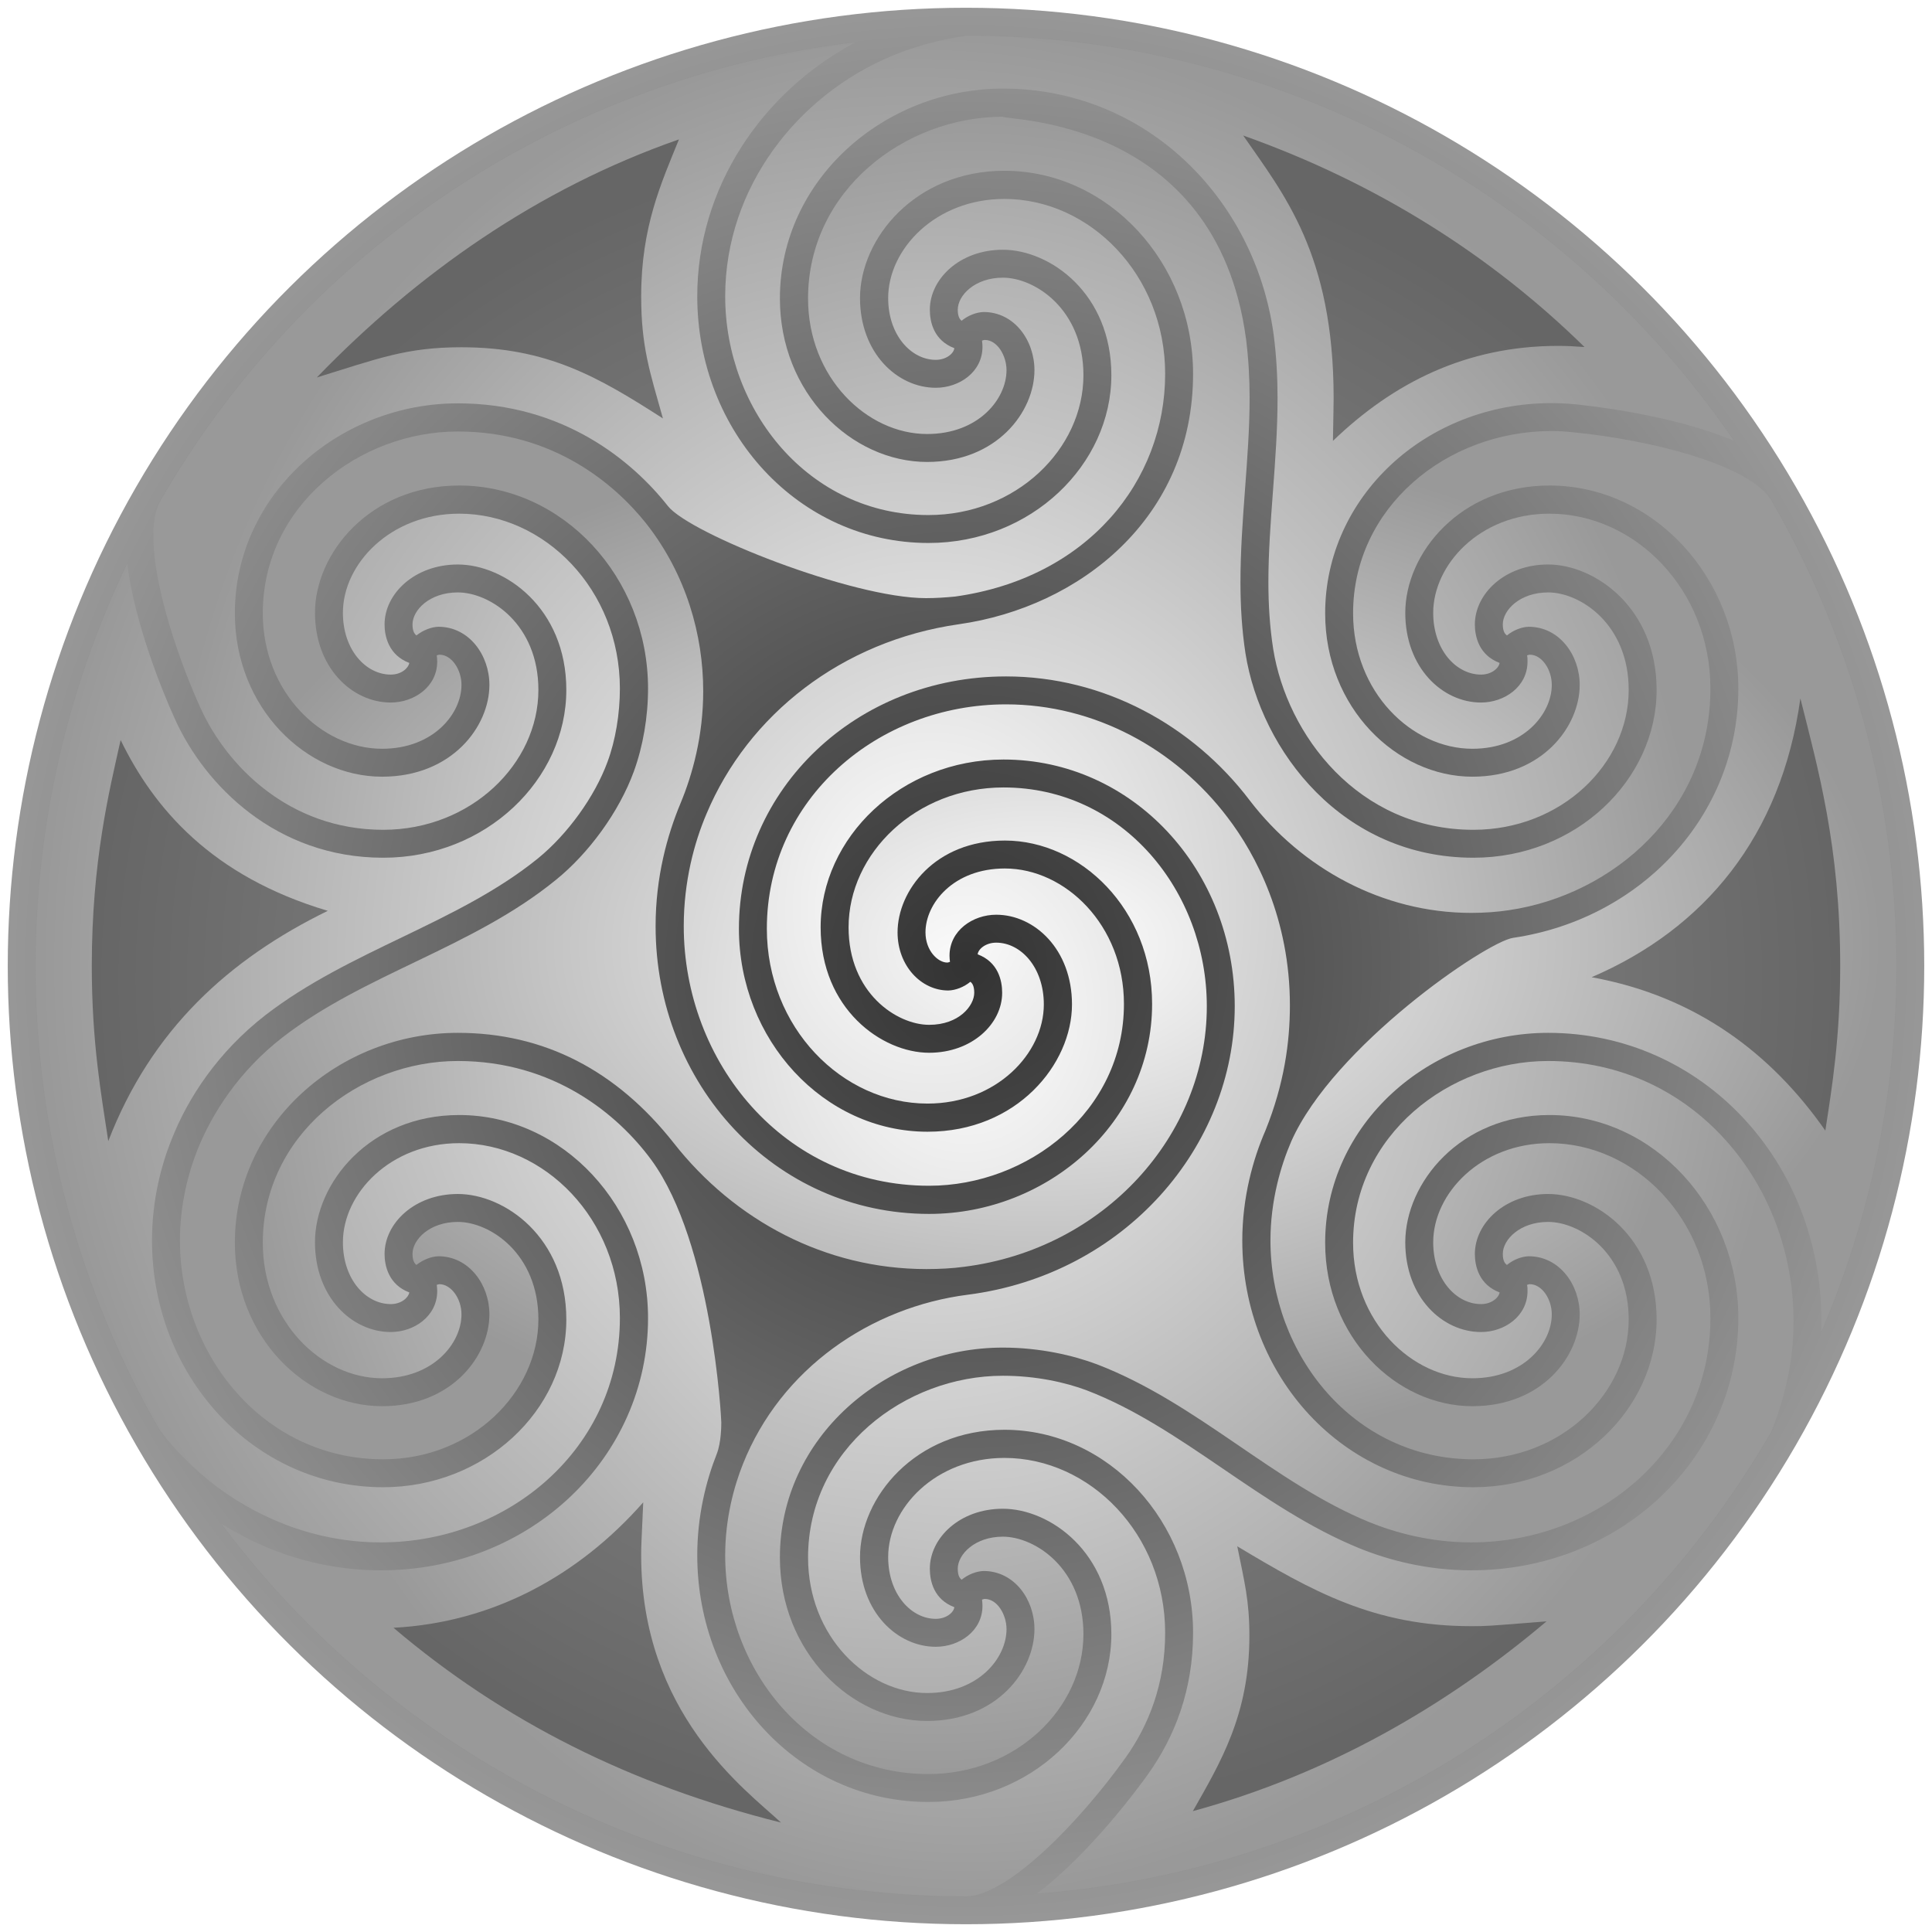
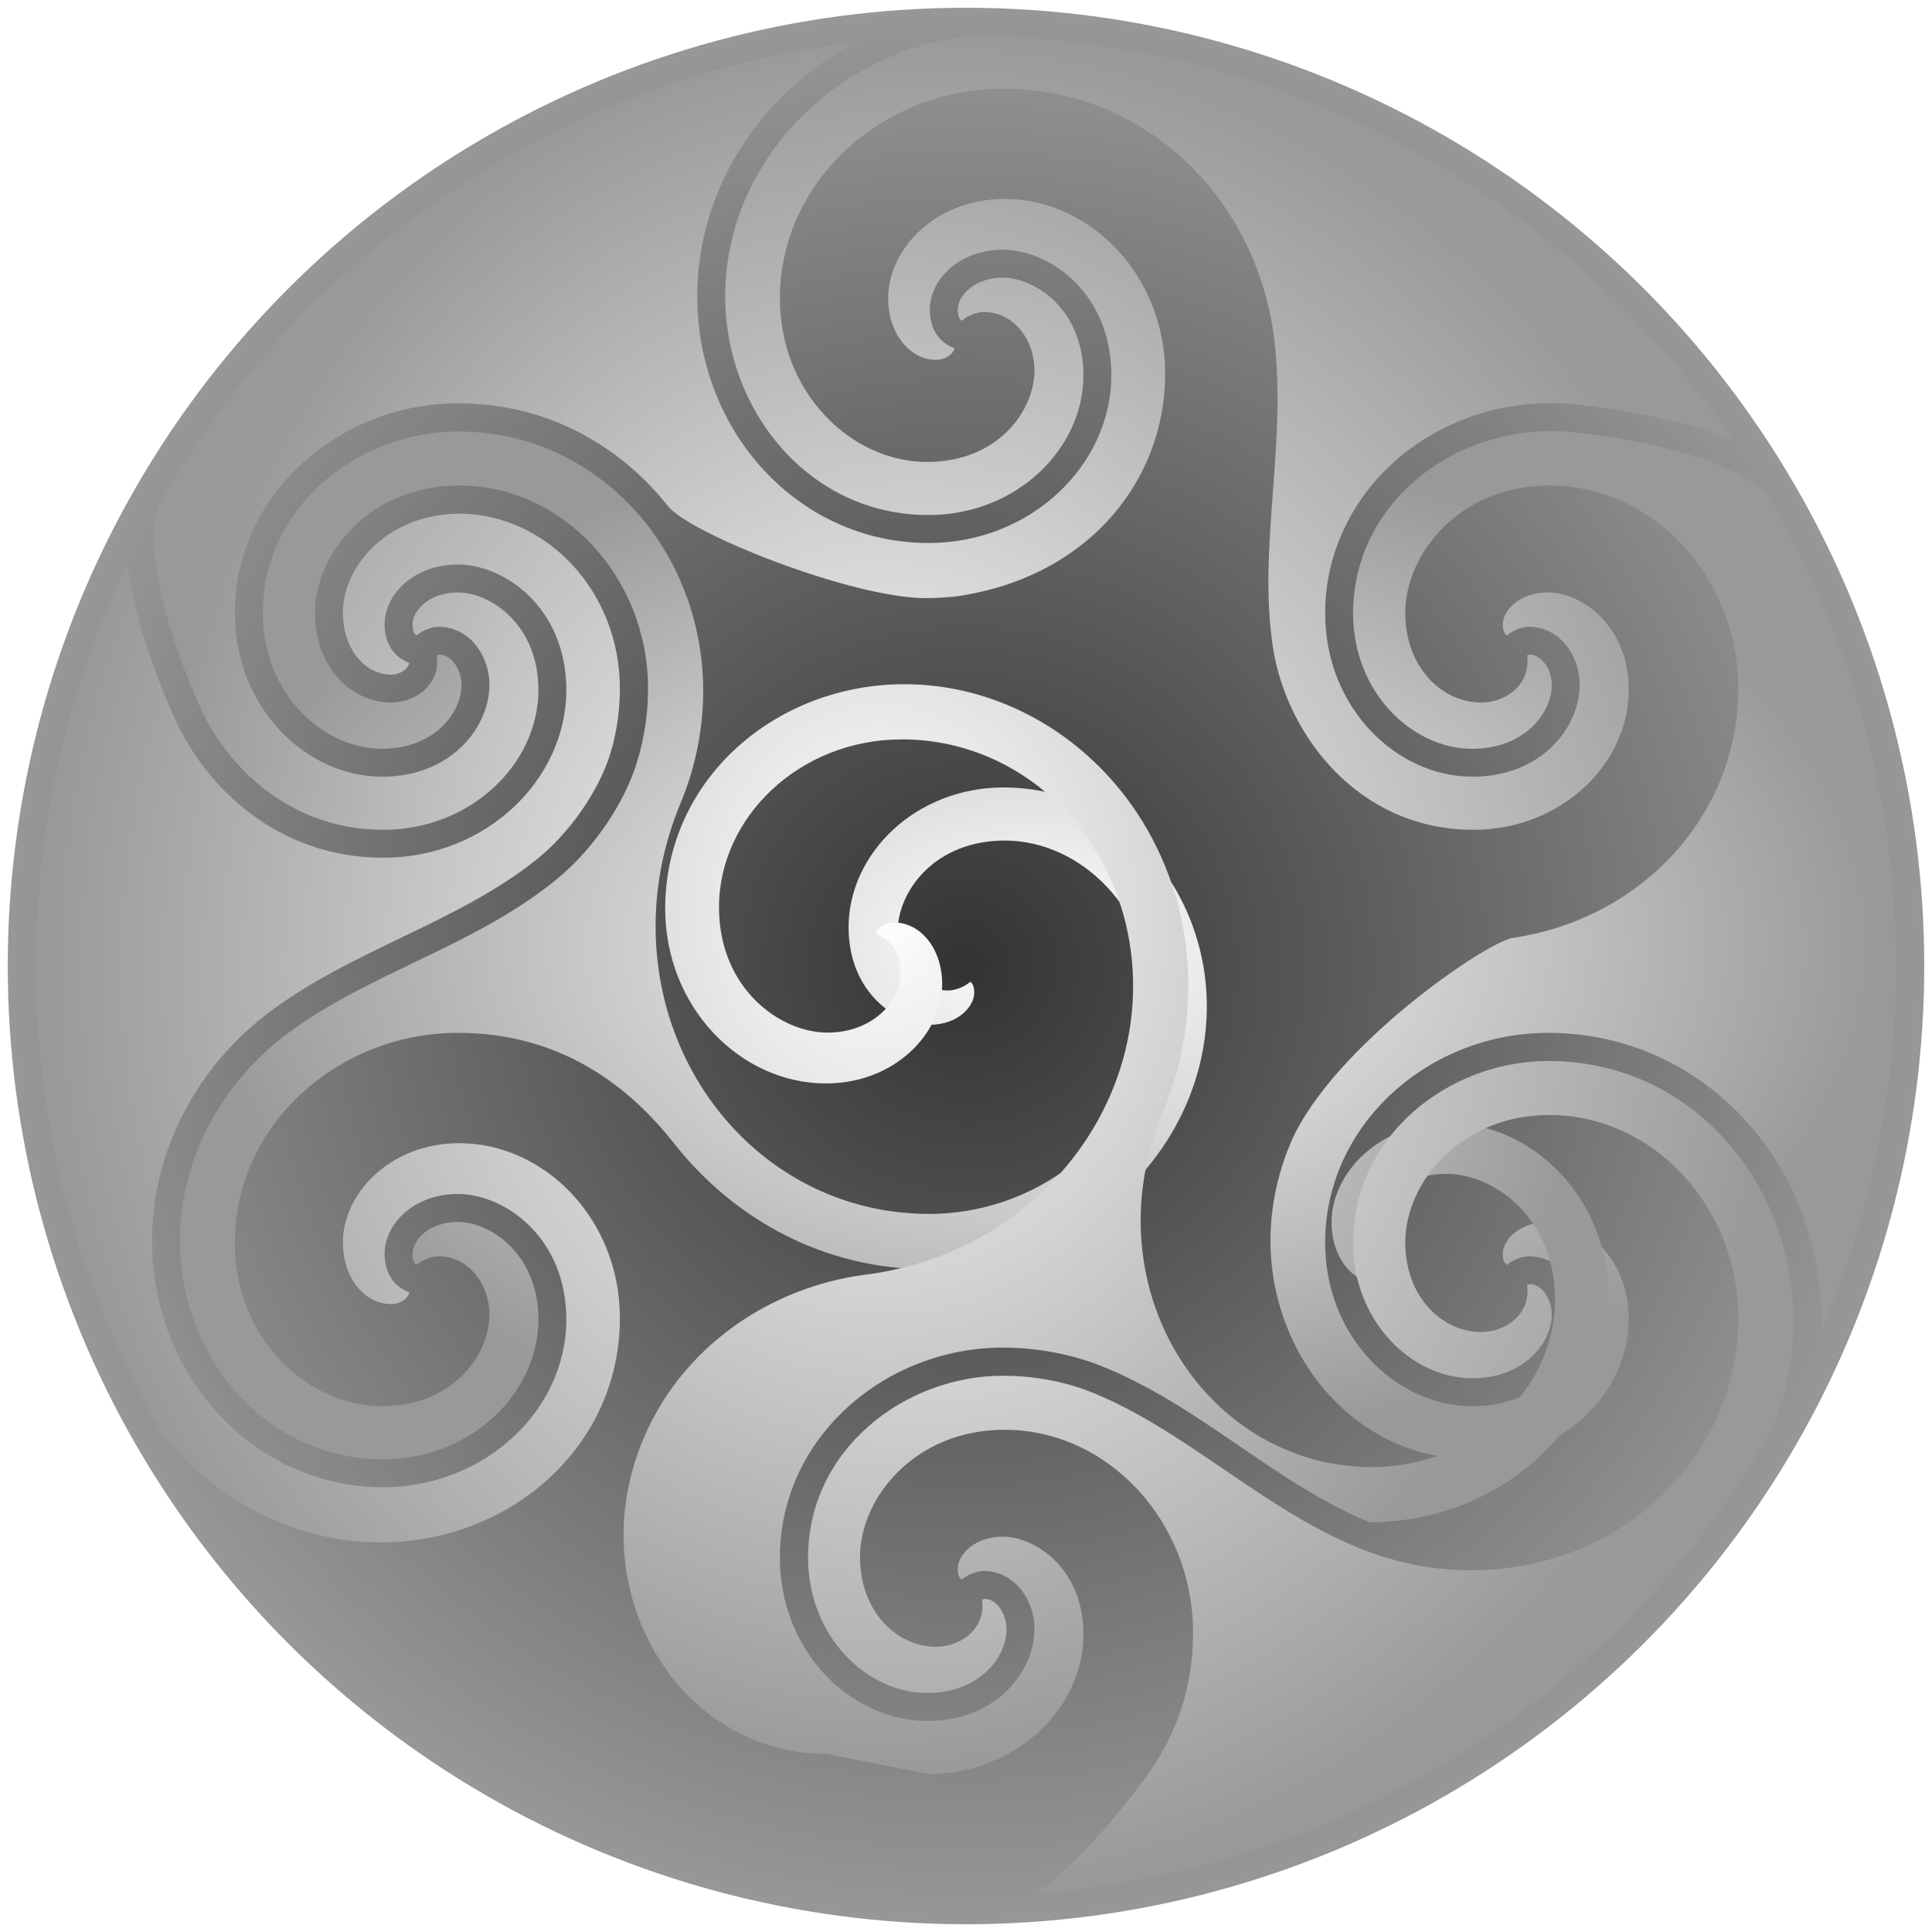
<svg xmlns="http://www.w3.org/2000/svg" width="400" height="400" viewBox="-4220 -4220 8440 8440">
  <title>Interlocked triskelions and partial triskelions in circle (pattern generated from Archimedean spirals inspired by the central design of Aberlemno cross)</title>
  <defs>
    <filter id="fz" x="0" y="0" width="1" height="1">
      <feColorMatrix type="matrix" values="0 0 0 0 0  0 0 0 0 0  0 0 0 0 0  0 0 0 1 0" />
    </filter>
    <filter id="fb" x="0" y="0" width="1" height="1">
      <feColorMatrix type="matrix" values="0 0 0 0 0  0 0 0 0 0  0 0 1 0 0  0 0 0 1 0" />
    </filter>
    <filter id="fg" x="0" y="0" width="1" height="1">
      <feColorMatrix type="matrix" values="0 0 0 0 0  0 1 0 0 0  0 0 0 0 0  0 0 0 1 0" />
    </filter>
    <filter id="fgb" x="0" y="0" width="1" height="1">
      <feColorMatrix type="matrix" values="0 0 0 0 0  0 1 0 0 0  0 0 1 0 0  0 0 0 1 0" />
    </filter>
    <filter id="fr" x="0" y="0" width="1" height="1">
      <feColorMatrix type="matrix" values="1 0 0 0 0  0 0 0 0 0  0 0 0 0 0  0 0 0 1 0" />
    </filter>
    <filter id="frb" x="0" y="0" width="1" height="1">
      <feColorMatrix type="matrix" values="1 0 0 0 0  0 0 0 0 0  0 0 1 0 0  0 0 0 1 0" />
    </filter>
    <filter id="frg" x="0" y="0" width="1" height="1">
      <feColorMatrix type="matrix" values="1 0 0 0 0  0 1 0 0 0  0 0 0 0 0  0 0 0 1 0" />
    </filter>
    <linearGradient id="lg">
      <stop offset="0" style="stop-color:#777777" />
      <stop offset="0.5" style="stop-color:#FFFFFF" />
      <stop offset="1" style="stop-color:#777777" />
    </linearGradient>
    <radialGradient id="brg">
      <stop stop-color="#333333" offset="0" />
      <stop stop-color="#999999" offset="1" />
    </radialGradient>
    <radialGradient id="rg">
      <stop stop-color="#ffffff" offset="0" />
      <stop stop-color="#999999" offset="1" />
    </radialGradient>
    <radialGradient id="urg">
      <stop stop-color="#ffffff" offset="0" />
      <stop stop-color="#999999" offset="1" />
    </radialGradient>
    <radialGradient id="irg">
      <stop stop-color="#999999" offset="0" />
      <stop stop-color="#666666" offset="1" />
    </radialGradient>
  </defs>
  <g transform="rotate(-90)scale(1,-1)">
    <circle r="4186.11" style="fill:url(#brg);" />
    <path style="fill:url(#rg);filter:url(#fb)" d="M-2155,2546 c0,-388,293,-678,611,-678 c287,0,426,211,426,352 c0,123,-77,198,-140,198 c-32,0,-43,-11,-48,-17 c23,-29,37,-65,38,-96 c0,-133,-123,-223,-254,-223 c-181,0,-401,163,-401,469 c0,331,300,643,714,643 c518,0,917,-454,917,-974 c0,-377,-164,-693,-481,-943 c-339,-266,-551,-663,-551,-1104 c0,-57,3,-114,10,-165 c77,-611,574,-1060,1138,-1060 c502,0,956,367,956,888 c0,383,-288,677,-611,677 c-287,0,-426,-211,-426,-352 c0,-131,84,-197,140,-197 c32,0,43,10,48,17 c-23,28,-37,64,-38,96 c0,120,109,222,254,222 c181,0,401,-163,401,-469 c0,-330,-300,-643,-714,-643 c-518,0,-917,455,-917,974 c0,676,567,1195,1257,1195 c215,0,398,-51,537,-109 c125,-52,294,-99,490,-99 c243,0,508,73,732,249 c171,136,402,405,402,823 c0,431,-324,852,-794,852 c-345,0,-592,-257,-592,-521 c0,-224,153,-347,279,-347 c67,0,132,43,132,96 c0,4,-2,8,-3,12 c-9,-1,-17,-2,-27,-2 c-110,0,-179,101,-179,203 c0,169,152,331,392,331 c259,0,556,-239,556,-630 c0,-454,-402,-825,-887,-825 c-124,0,-252,22,-362,62 c-178,65,-359,198,-475,342 c-296,364,-410,836,-687,1193 c-145,187,-328,306,-490,371 c-98,39,-238,77,-397,77 c-500,0,-956,-366,-956,-888Z M-2155,-2217 c0,-384,288,-678,611,-678 c287,0,426,211,426,352 c0,123,-77,198,-140,198 c-32,0,-43,-11,-48,-18 c23,-28,37,-64,38,-95 c0,-135,-125,-223,-254,-223 c-181,0,-401,163,-401,469 c0,331,300,643,714,643 c518,0,917,-454,917,-974 c0,-674,-565,-1194,-1257,-1194 c-16,0,-33,0,-49,1 c503,-216,1047,-328,1598,-328 c726,0,1424,194,2032,545 c158,91,268,535,300,871 c3,28,5,59,5,90 c0,463,-337,867,-796,867 c-345,0,-592,-257,-592,-521 c0,-224,153,-347,279,-347 c67,0,132,43,132,96 c0,4,-2,8,-3,12 c-9,-2,-17,-2,-27,-2  c-111,0,-179,102,-179,203 c0,169,152,331,392,331 c259,0,556,-239,556,-630 c0,-454,-402,-825,-887,-825 c-556,0,-1007,426,-1089,984 c-18,119,-474,785,-889,969 c-106,46,-260,91,-433,91 c-500,0,-956,-365,-956,-887Z" />
-     <path style="fill:url(#rg);filter:url(#fr)" d="M-960,161 c0,-431,324,-851,794,-851 c345,0,592,257,592,520 c0,225,-153,347,-279,347 c-81,0,-132,-55,-132,-95 c0,-4,2,-8,3,-12 c9,1,17,2,27,2 c110,0,179,-102,179,-204 c0,-167,-151,-331,-392,-331 c-260,0,-556,240,-556,631 c0,454,402,824,887,824 c608,0,1102,-511,1102,-1167 c0,-426,-213,-815,-541,-1064 c-297,-227,-492,-581,-492,-968 c0,-57,4,-114,12,-166 c67,-454,434,-879,968,-879 c432,0,764,329,764,703 c0,307,-225,508,-433,508 c-163,0,-270,-101,-270,-209 c0,-47,29,-78,51,-81 c34,90,115,108,168,108 c134,0,262,-131,262,-320 c0,-204,-189,-474,-548,-474 c-392,0,-733,351,-733,800 c0,573,467,928,892,996 c104,16,209,22,312,22 c273,0,543,-40,804,-40 c88,0,175,5,261,16 c968,132,951,1055,968,1062 c0,428,-322,851,-794,851 c-345,0,-592,-257,-592,-520 c0,-225,153,-347,279,-347 c63,0,132,40,132,95 c0,4,-2,8,-3,12 c-9,-1,-17,-2,-27,-2 c-110,0,-179,101,-179,204 c0,168,152,331,392,331  c259,0,556,-240,556,-631 c0,-454,-402,-824,-887,-824 c-630,0,-1019,495,-1094,1023 c-73,511,-395,921,-829,1103 c-125,53,-294,99,-490,99 c-592,0,-1134,-436,-1134,-1072Z M-4064,0 c0,-183,330,-500,604,-696 c141,-101,322,-174,547,-174 c432,0,764,329,764,702 c0,301,-219,508,-433,508 c-163,0,-270,-101,-270,-208 c0,-47,29,-79,51,-81 c34,90,115,107,168,107 c134,0,262,-130,262,-319 c0,-206,-191,-474,-548,-474 c-390,0,-733,349,-733,799 c0,567,485,1010,1078,1010 c173,0,326,-39,442,-85 c51,-20,125,-20,139,-20 c17,0,782,40,1145,305 c199,146,433,426,433,846 c0,431,-324,852,-794,852 c-345,0,-592,-257,-592,-521 c0,-224,153,-347,279,-347 c71,0,132,47,132,96 c0,4,-2,8,-3,12 c-9,-1,-17,-2,-27,-2 c-110,0,-179,101,-179,203 c0,169,152,331,392,331 c259,0,556,-239,556,-630 c0,-454,-402,-825,-887,-825 c-608,0,-1102,512,-1102,1167 c0,279,89,514,203,696 c-1016,-761,-1627,-1963,-1627,-3252Z" />
-     <path style="fill:url(#rg);filter:url(#fg)" d="M-3530,164 c0,-383,288,-677,611,-677 c287,0,426,211,426,352 c0,122,-77,197,-140,197 c-32,0,-43,-10,-48,-17 c23,-28,37,-64,38,-96 c0,-133,-123,-222,-254,-222 c-181,0,-401,163,-401,469 c0,330,300,643,714,643 c524,0,917,-460,917,-974 c0,-164,-35,-310,-73,-411 c-168,-438,-519,-773,-690,-1191 c-45,-111,-88,-266,-88,-444 c0,-560,414,-1045,980,-1045 c432,0,764,329,764,703 c0,300,-219,508,-433,508 c-163,0,-270,-101,-270,-209 c0,-47,29,-78,51,-81 c34,90,115,108,168,108 c134,0,262,-131,262,-320 c0,-205,-189,-474,-548,-474 c-390,0,-733,349,-733,800 c0,563,482,1010,1078,1010 c188,0,356,-47,480,-101 c203,-82,386,-107,547,-107 c377,0,659,148,822,273 c298,226,493,580,493,967 c0,561,-414,1045,-980,1045 c-432,0,-764,-329,-764,-702 c0,-301,219,-508,433,-508 c163,0,270,101,270,208 c0,47,-29,79,-51,81 c-34,-90,-115,-107,-168,-107 c-135,0,-262,131,-262,319 c0,206,191,474,548,474 c392,0,733,-351,733,-799 c0,-564,-482,-1010,-1078,-1010 c-613,0,-1172,481,-1260,1166 c-54,424,-322,817,-741,983 c-98,39,-238,77,-397,77 c-500,0,-956,-366,-956,-888Z M595,2546 c0,-383,288,-678,611,-678 c287,0,426,211,426,352 c0,123,-77,198,-140,198 c-32,0,-43,-11,-48,-17 c23,-29,37,-65,38,-96 c0,-135,-125,-223,-254,-223 c-181,0,-401,163,-401,469 c0,331,300,643,714,643 c521,0,917,-457,917,-974 c0,-461,-252,-763,-449,-918 c-120,-95,-402,-804,-402,-1127 c0,-44,3,-87,7,-128 c81,-578,504,-917,973,-917 c432,0,764,329,764,702 c0,301,-219,508,-433,508 c-163,0,-270,-101,-270,-208 c0,-47,29,-79,51,-81 c34,90,115,107,168,107 c134,0,262,-130,262,-319 c0,-206,-191,-474,-548,-474 c-390,0,-733,349,-733,799 c0,567,485,1010,1078,1010 c474,0,891,-282,1109,-690 c-151,1261,-887,2391,-2003,3035 c-52,30,-123,31,-154,31 c-230,0,-567,-122,-751,-206 c-252,-114,-532,-387,-532,-798Z" />
+     <path style="fill:url(#rg);filter:url(#fg)" d="M-3530,164 c0,-383,288,-677,611,-677 c287,0,426,211,426,352 c0,122,-77,197,-140,197 c-32,0,-43,-10,-48,-17 c23,-28,37,-64,38,-96 c0,-133,-123,-222,-254,-222 c-181,0,-401,163,-401,469 c0,330,300,643,714,643 c524,0,917,-460,917,-974 c0,-164,-35,-310,-73,-411 c-168,-438,-519,-773,-690,-1191 c0,-560,414,-1045,980,-1045 c432,0,764,329,764,703 c0,300,-219,508,-433,508 c-163,0,-270,-101,-270,-209 c0,-47,29,-78,51,-81 c34,90,115,108,168,108 c134,0,262,-131,262,-320 c0,-205,-189,-474,-548,-474 c-390,0,-733,349,-733,800 c0,563,482,1010,1078,1010 c188,0,356,-47,480,-101 c203,-82,386,-107,547,-107 c377,0,659,148,822,273 c298,226,493,580,493,967 c0,561,-414,1045,-980,1045 c-432,0,-764,-329,-764,-702 c0,-301,219,-508,433,-508 c163,0,270,101,270,208 c0,47,-29,79,-51,81 c-34,-90,-115,-107,-168,-107 c-135,0,-262,131,-262,319 c0,206,191,474,548,474 c392,0,733,-351,733,-799 c0,-564,-482,-1010,-1078,-1010 c-613,0,-1172,481,-1260,1166 c-54,424,-322,817,-741,983 c-98,39,-238,77,-397,77 c-500,0,-956,-366,-956,-888Z M595,2546 c0,-383,288,-678,611,-678 c287,0,426,211,426,352 c0,123,-77,198,-140,198 c-32,0,-43,-11,-48,-17 c23,-29,37,-65,38,-96 c0,-135,-125,-223,-254,-223 c-181,0,-401,163,-401,469 c0,331,300,643,714,643 c521,0,917,-457,917,-974 c0,-461,-252,-763,-449,-918 c-120,-95,-402,-804,-402,-1127 c0,-44,3,-87,7,-128 c81,-578,504,-917,973,-917 c432,0,764,329,764,702 c0,301,-219,508,-433,508 c-163,0,-270,-101,-270,-208 c0,-47,29,-79,51,-81 c34,90,115,107,168,107 c134,0,262,-130,262,-319 c0,-206,-191,-474,-548,-474 c-390,0,-733,349,-733,799 c0,567,485,1010,1078,1010 c474,0,891,-282,1109,-690 c-151,1261,-887,2391,-2003,3035 c-52,30,-123,31,-154,31 c-230,0,-567,-122,-751,-206 c-252,-114,-532,-387,-532,-798Z" />
    <path style="fill:url(#urg);" d="M595,-2217 c0,-384,288,-678,611,-678 c287,0,426,211,426,352 c0,123,-77,198,-140,198 c-32,0,-43,-11,-48,-18 c23,-28,37,-64,38,-95 c0,-135,-125,-223,-254,-223 c-181,0,-401,163,-401,469 c0,330,300,643,714,643 c504,0,918,-435,918,-989 c0,-35,-2,-69,-5,-102 c-6,-60,-45,-423,-159,-694 c1106,757,1768,2009,1769,3350 c-14,106,-46,227,-87,325 c-172,415,-576,731,-1051,731 c-500,0,-956,-366,-956,-888 c0,-383,288,-677,611,-677 c287,0,426,211,426,352 c0,122,-77,197,-140,197 c-32,0,-43,-10,-48,-17 c23,-28,37,-64,38,-96 c0,-134,-124,-222,-254,-222 c-181,0,-401,163,-401,469 c0,330,300,643,714,643 c518,0,917,-455,917,-974 c0,-626,-481,-1102,-1075,-1183 c-92,-12,-185,-17,-277,-17 c-273,0,-543,40,-804,40 c-99,0,-196,-6,-292,-21 c-375,-60,-790,-371,-790,-875Z M-2518,2556 c0,-560,414,-1044,980,-1044 c432,0,764,329,764,702 c0,300,-219,508,-433,508 c-163,0,-270,-101,-270,-209 c0,-48,30,-78,51,-81 c34,90,116,108,168,108 c134,0,262,-131,262,-320 c0,-204,-189,-474,-548,-474 c-400,0,-733,360,-733,800 c0,566,485,1010,1078,1010 c173,0,326,-39,442,-86 c181,-71,381,-202,542,-409 c285,-369,402,-842,685,-1191 c105,-129,269,-248,422,-304 c94,-35,210,-54,320,-54 c432,0,764,329,764,702 c0,300,-219,508,-433,508 c-163,0,-270,-101,-270,-209 c0,-48,30,-78,51,-81 c34,90,116,108,168,108 c134,0,262,-131,262,-320 c0,-204,-189,-474,-548,-474 c-390,0,-733,349,-733,800 c0,468,317,779,604,909 c136,62,429,178,680,209 c-547,263,-1147,400,-1757,400 c-712,0,-1412,-187,-2029,-543 c-84,-64,-173,-153,-237,-237 c-124,-161,-252,-414,-252,-728Z M-4052,-310 c102,-1330,851,-2533,2017,-3207 c98,-41,219,-74,324,-88 c51,-7,106,-10,162,-10 c594,0,1134,437,1134,1072 c0,431,-324,852,-794,852 c-345,0,-592,-257,-592,-521 c0,-224,153,-347,279,-347 c67,0,132,43,132,96 c0,4,-2,8,-3,12 c-9,-2,-17,-2,-27,-2 c-110,0,-179,101,-179,203 c0,169,152,331,392,331 c259,0,556,-239,556,-630 c0,-454,-402,-825,-887,-825 c-608,0,-1102,512,-1102,1167 c0,196,46,365,97,490 c176,431,529,772,689,1189 c34,90,64,220,64,367 c0,428,-322,851,-794,851 c-345,0,-592,-257,-592,-520 c0,-225,153,-347,279,-347 c63,0,132,40,132,95 c0,4,-2,8,-3,12 c-9,-1,-17,-2,-27,-2 c-110,0,-179,101,-179,204 c0,168,152,331,392,331 c259,0,556,-240,556,-631 c0,-454,-402,-824,-887,-824 c-250,0,-454,80,-618,197 c-49,35,-344,250,-521,485Z" />
-     <path style="fill:url(#irg);" d="M2392,1324 c182,283,311,506,311,881 c0,241,-50,365,-132,631 c450,-435,824,-962,1040,-1582 c-190,77,-381,165,-685,165 c-221,0,-331,-38,-534,-95Z M-3692,-991 c212,-120,420,-247,766,-247 c156,0,236,22,391,53 c-195,-325,-349,-598,-349,-1022c0,-66,0,-66,21,-329 c-370,438,-668,954,-829,1545Z M-765,3747 c200,30,428,72,765,72 c456,0,764,-76,987,-126 c-298,-145,-595,-397,-746,-905 c-211,432,-519,771,-1006,959Z M-719,-3754 c333,233,586,560,670,1021 c212,-493,616,-829,1218,-912 c-303,-76,-646,-174,-1169,-174 c-314,0,-531,36,-719,65Z M2294,-1603 c131,-2,150,-3,187,-3 c629,0,891,218,1147,395 c-209,-588,-526,-1085,-924,-1491 c3,39,5,77,5,115 c0,403,-162,721,-415,984Z M-3742,808 c164,657,444,1214,851,1693 c23,-437,230,-811,548,-1091 c-185,8,-185,9,-231,9 c-691,0,-1022,-453,-1168,-611Z" />
  </g>
</svg>